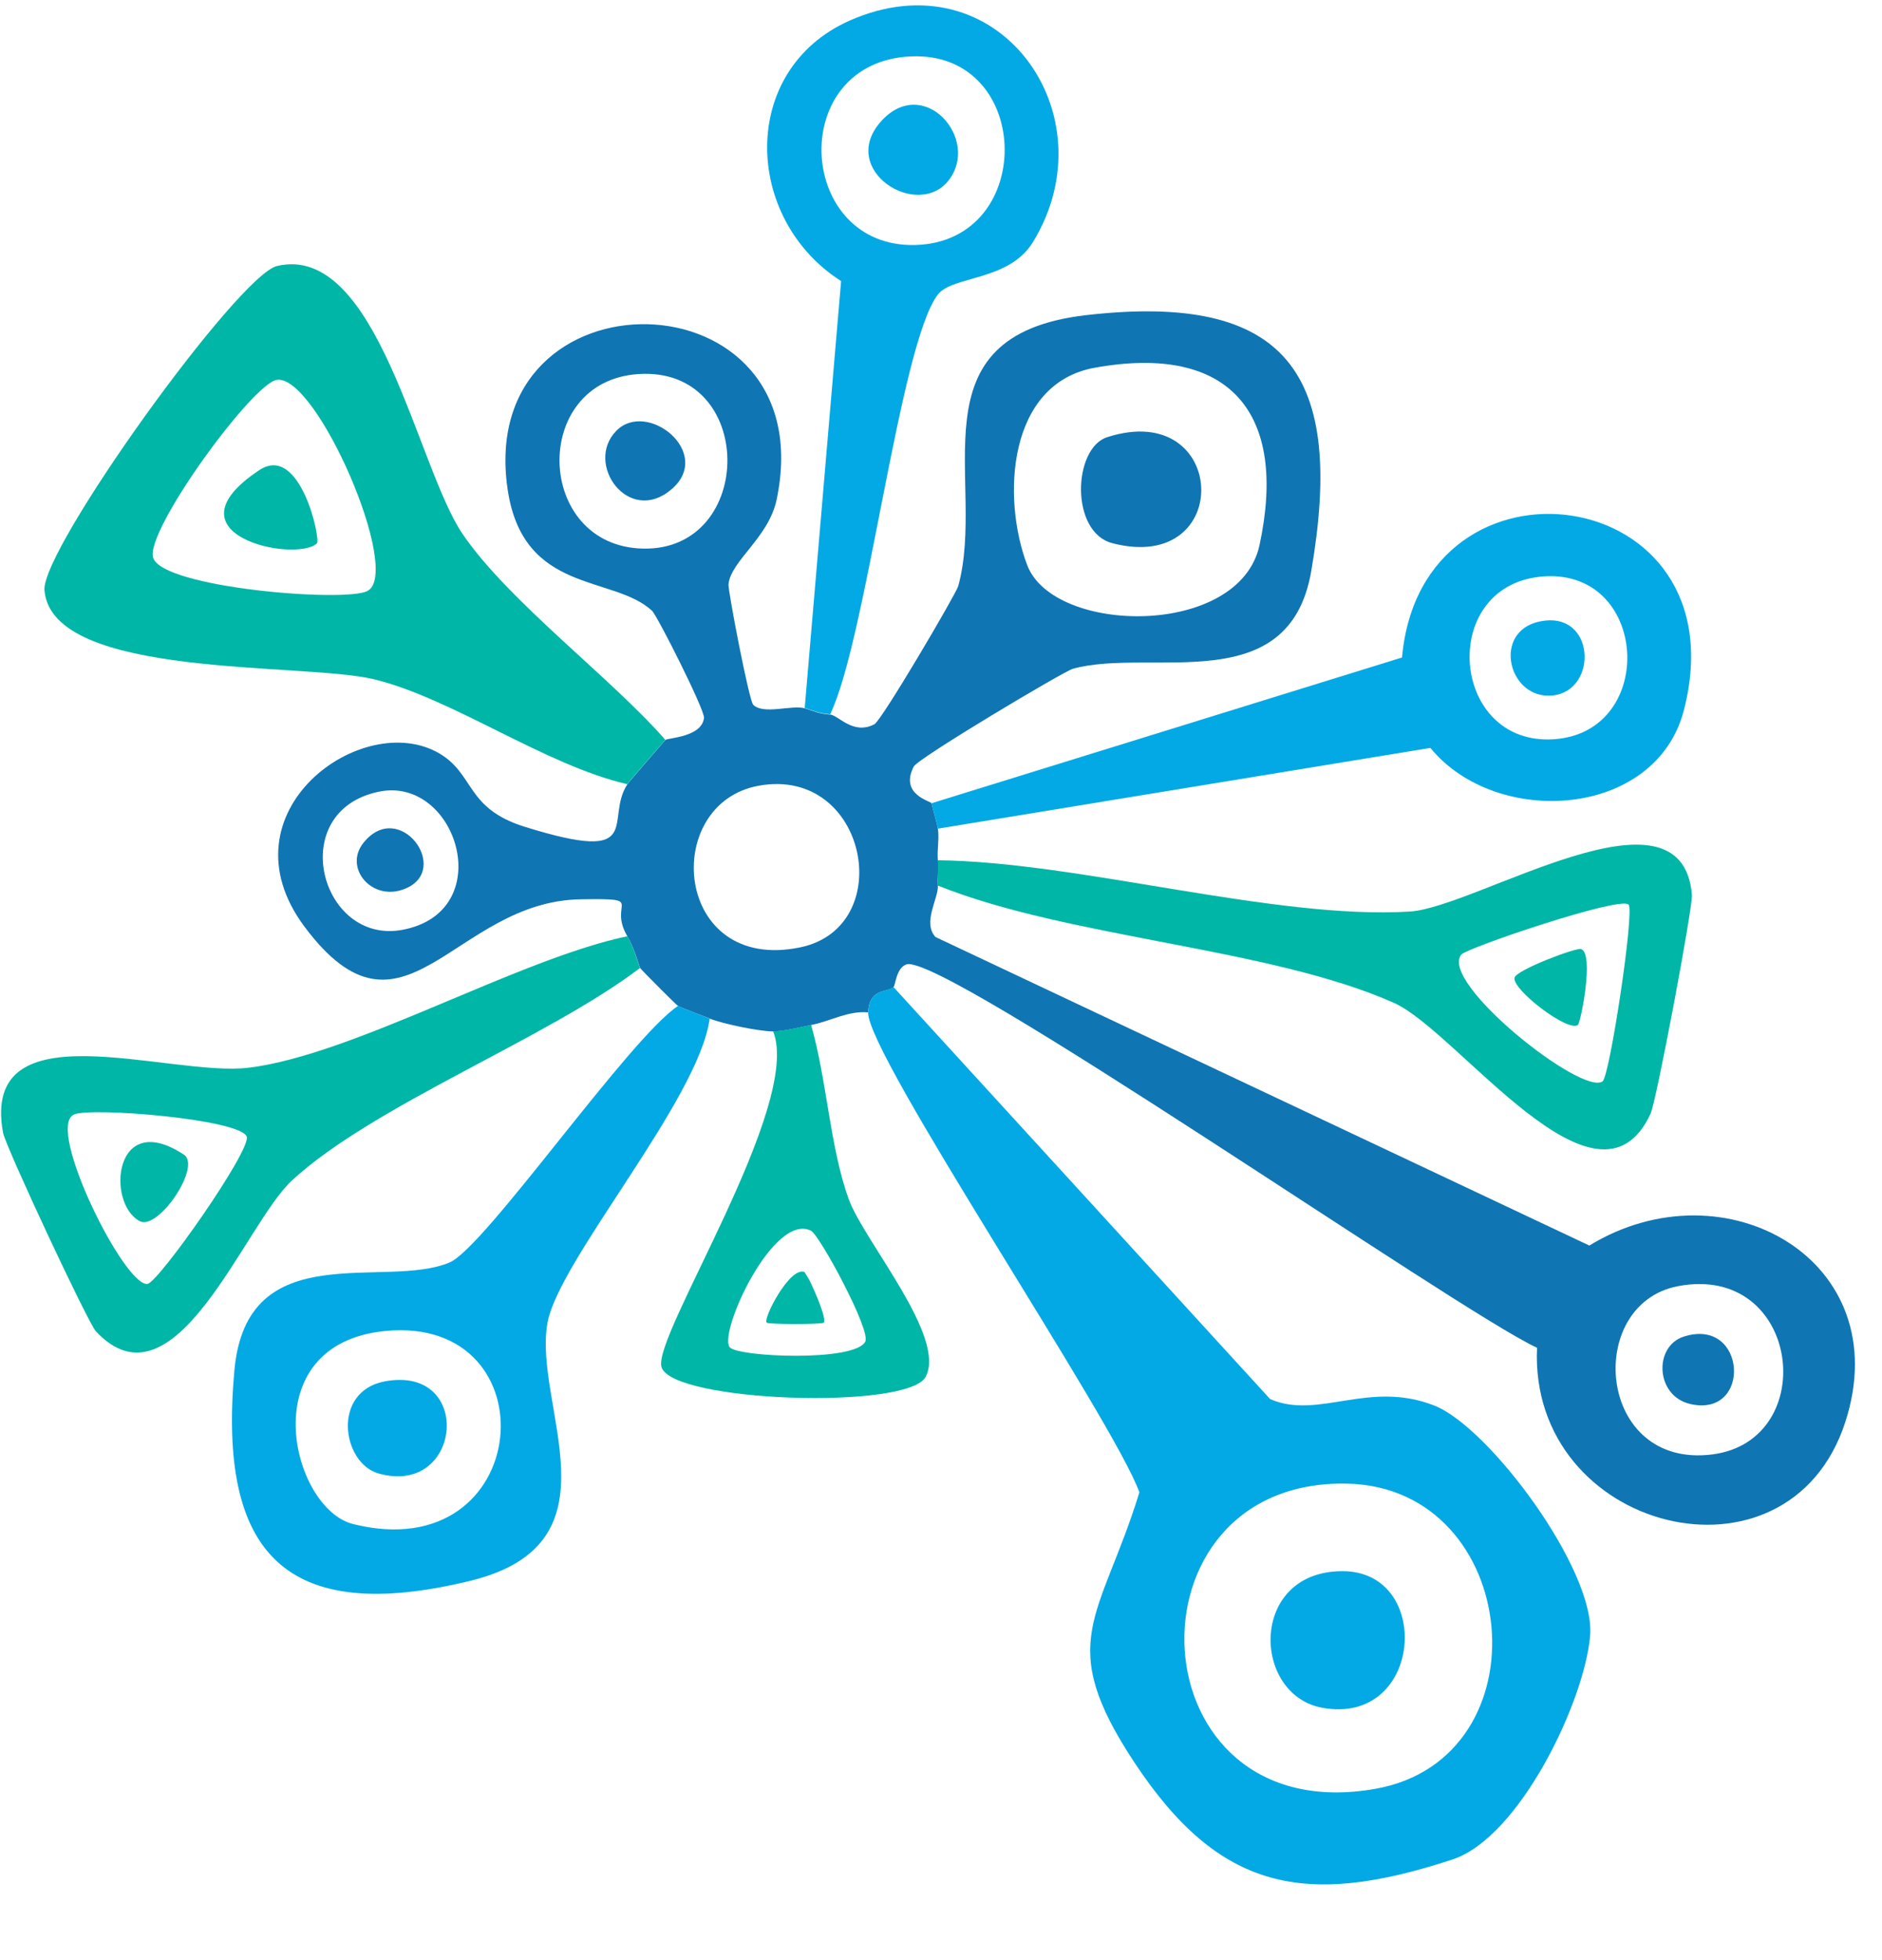
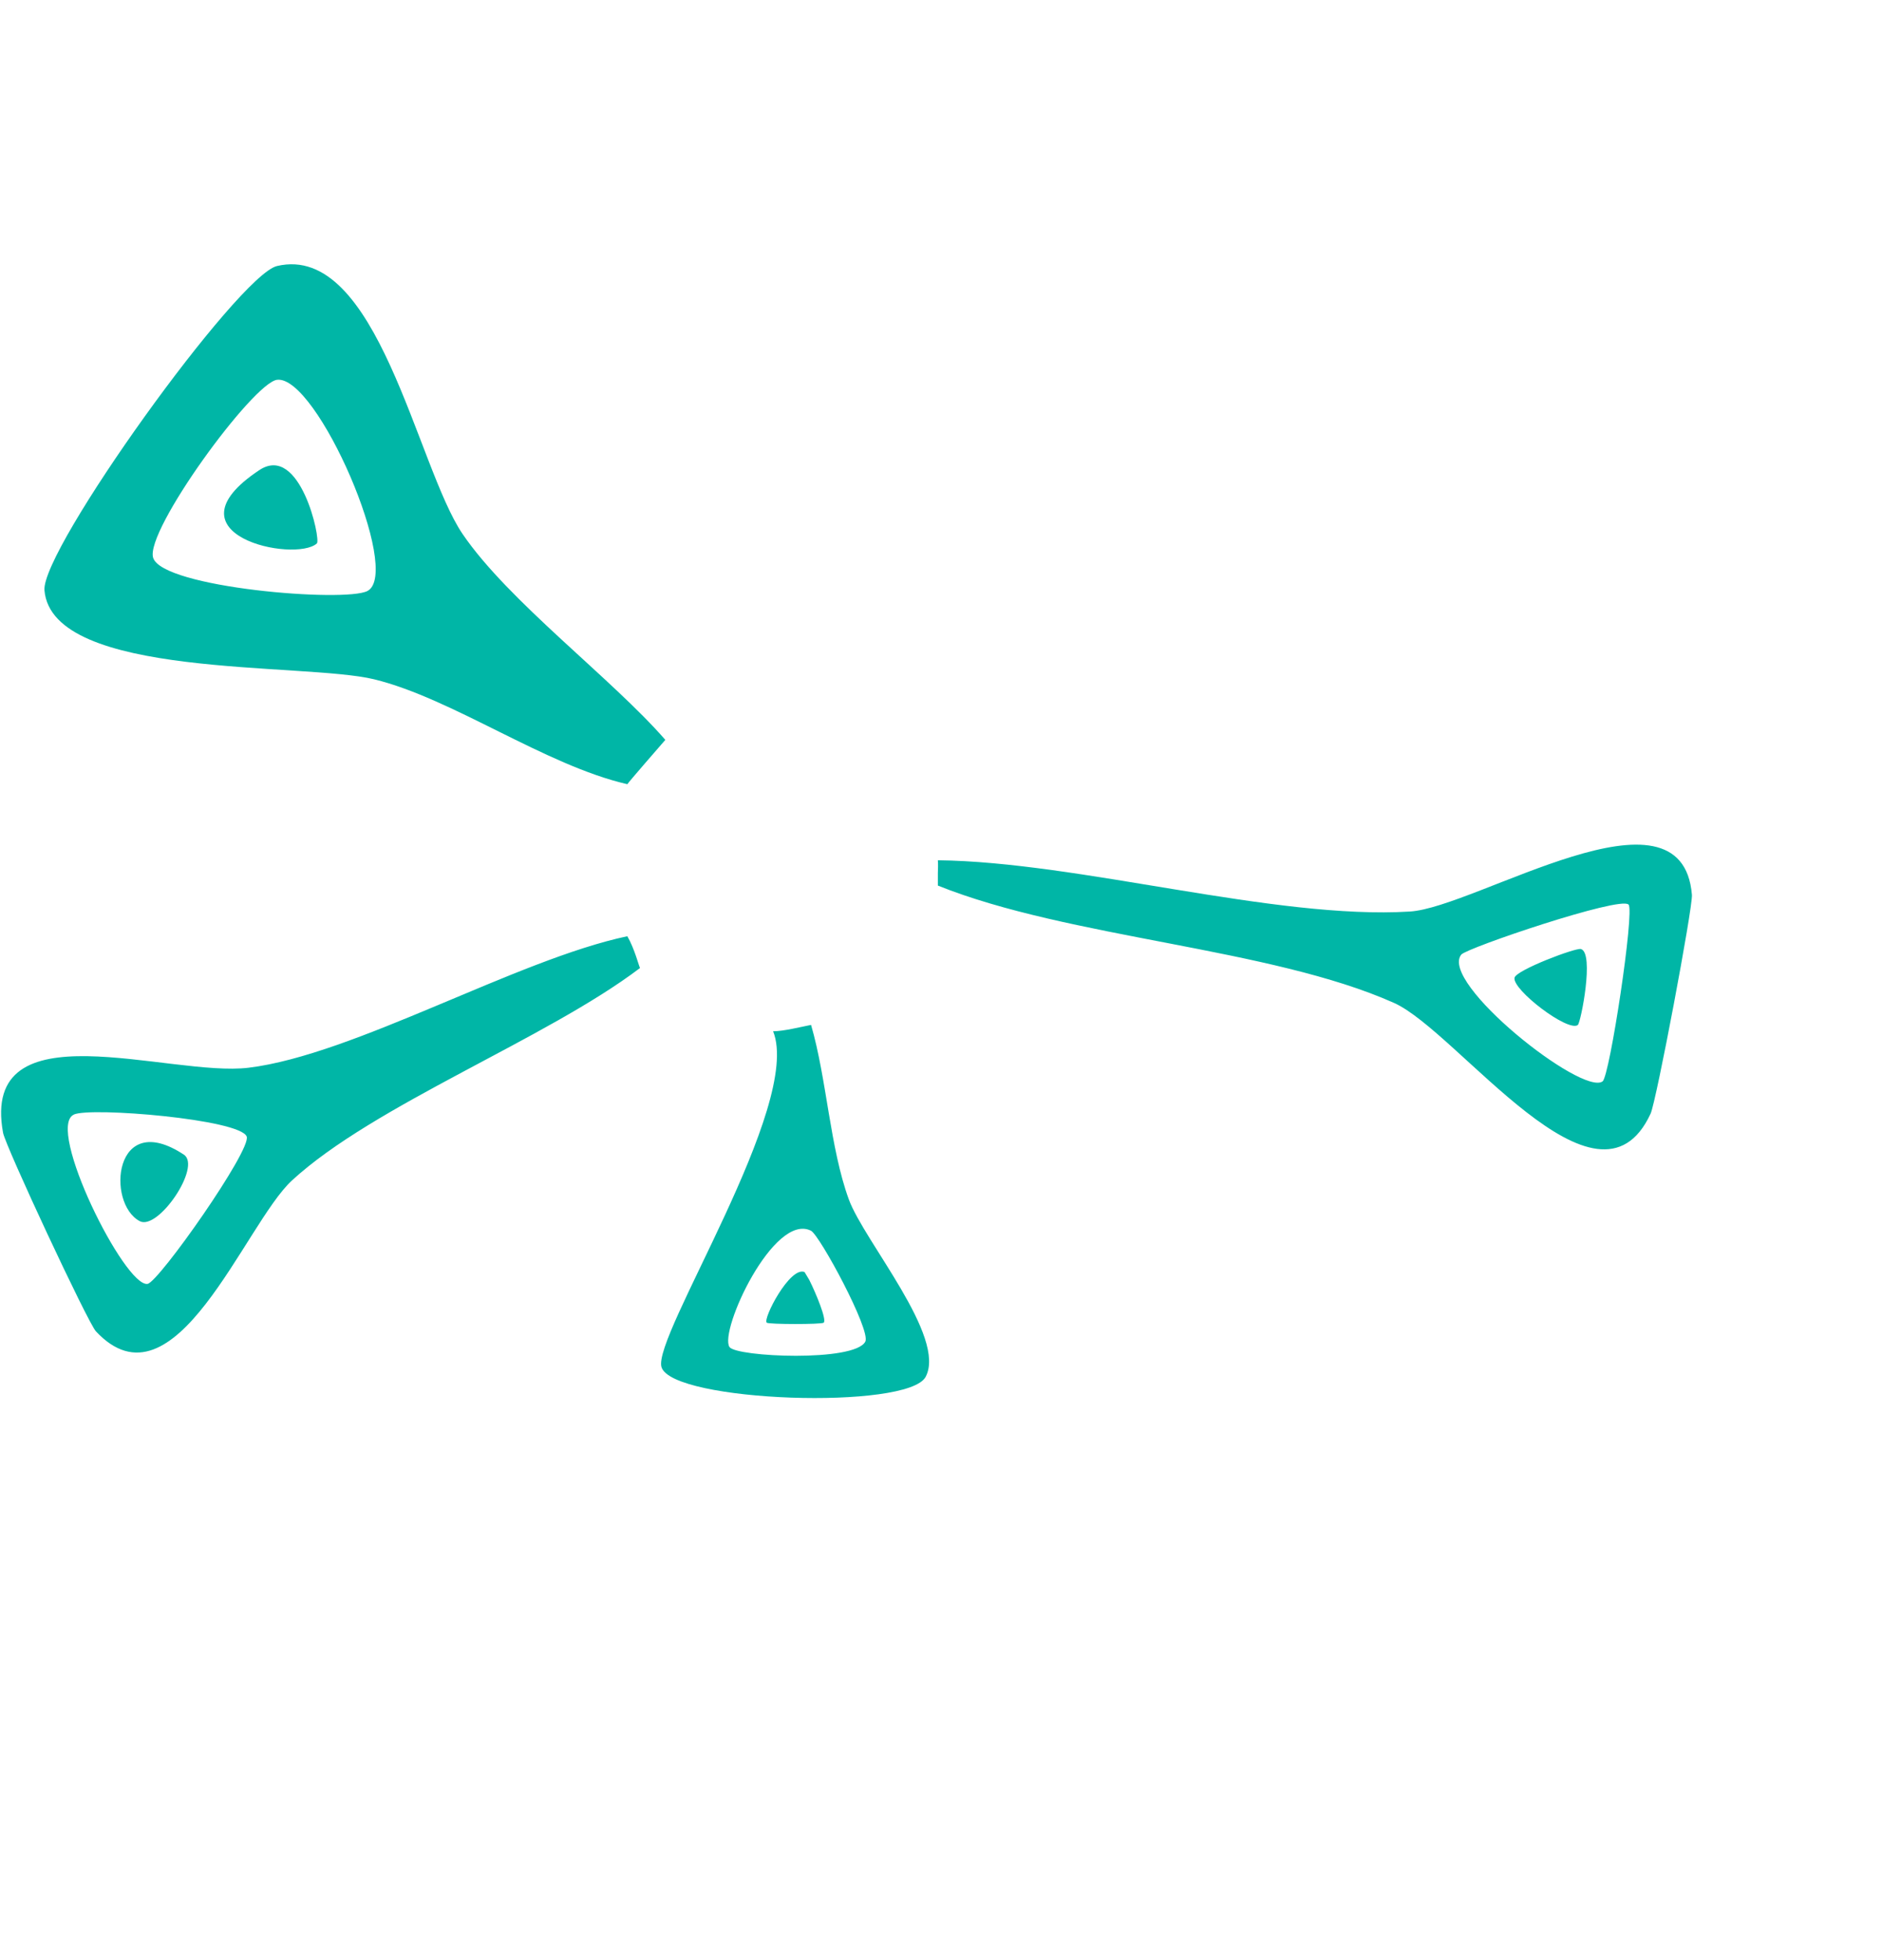
<svg xmlns="http://www.w3.org/2000/svg" width="24" height="25" viewBox="0 0 24 25" fill="none">
  <g clip-path="url(#clip0_4511_6226)">
-     <path d="M13.855 4.019C16.426 3.725 17.154 4.778 16.721 7.287C16.437 8.93 14.669 8.255 13.681 8.53C13.566 8.562 11.709 9.669 11.652 9.777C11.468 10.137 11.872 10.217 11.879 10.245C11.901 10.338 11.95 10.505 11.96 10.569C11.98 10.691 11.948 10.844 11.96 10.973C11.97 11.079 11.954 11.19 11.96 11.296C11.969 11.458 11.76 11.767 11.93 11.951L20.268 15.886C21.998 14.829 24.203 16.077 23.531 18.14C22.803 20.377 19.494 19.534 19.601 17.19C18.599 16.729 11.995 12.129 11.556 12.301C11.427 12.351 11.42 12.565 11.395 12.589C11.314 12.664 11.086 12.598 11.071 12.912C10.811 12.889 10.588 13.026 10.345 13.073C10.202 13.102 9.993 13.155 9.859 13.155C9.677 13.154 9.215 13.058 9.052 12.992C8.977 12.963 8.665 12.843 8.647 12.831C8.619 12.812 8.182 12.374 8.163 12.346C8.151 12.327 8.094 12.102 8.001 11.943C7.742 11.501 8.264 11.457 7.406 11.47C5.78 11.494 5.147 13.512 3.883 11.819C2.791 10.355 4.628 9.032 5.605 9.611C6.055 9.877 5.938 10.31 6.691 10.545C8.254 11.032 7.703 10.459 8 10.004C8.02 9.973 8.419 9.514 8.485 9.438C8.514 9.41 8.95 9.404 8.978 9.156C8.987 9.052 8.381 7.851 8.315 7.79C7.821 7.33 6.669 7.582 6.473 6.238C6.056 3.377 10.517 3.447 9.904 6.372C9.803 6.857 9.319 7.153 9.29 7.453C9.283 7.532 9.551 8.933 9.605 8.988C9.734 9.12 10.095 8.987 10.263 9.034C10.39 9.071 10.416 9.098 10.586 9.115V9.113C10.695 9.125 10.881 9.379 11.151 9.237C11.243 9.19 12.19 7.578 12.22 7.475C12.586 6.137 11.604 4.277 13.855 4.019ZM21.837 18.55C23.227 18.371 22.962 16.102 21.394 16.405C20.202 16.637 20.362 18.739 21.837 18.55ZM21.471 17.048C22.276 16.789 22.346 18.089 21.555 17.907C21.11 17.805 21.086 17.172 21.471 17.048ZM10.204 12.083C11.452 11.825 11.063 9.771 9.677 10.021C8.42 10.247 8.588 12.418 10.204 12.083ZM5.128 11.86C6.366 11.632 5.829 9.887 4.828 10.098C3.635 10.349 4.084 12.051 5.128 11.86ZM4.631 10.755C5.086 10.173 5.764 11.087 5.169 11.334C4.748 11.509 4.381 11.074 4.631 10.755ZM16.062 6.952C16.424 5.27 15.688 4.379 13.961 4.69C12.847 4.891 12.773 6.35 13.099 7.207C13.438 8.1 15.807 8.134 16.062 6.952ZM8.141 4.771C6.76 4.861 6.821 6.967 8.2 6.997C9.64 7.029 9.649 4.671 8.141 4.771ZM14.119 5.576C15.665 5.079 15.749 7.334 14.185 6.928C13.645 6.788 13.682 5.717 14.119 5.576ZM7.857 5.497C8.251 5.091 9.106 5.777 8.563 6.241C8.019 6.706 7.45 5.919 7.857 5.497Z" fill="#1075B3" />
-     <path d="M16.197 17.844C16.814 18.113 17.455 17.595 18.296 17.929C18.997 18.209 20.348 20.029 20.278 20.861C20.209 21.693 19.381 23.434 18.523 23.716C16.636 24.338 15.546 24.11 14.469 22.483C13.441 20.931 14.031 20.651 14.53 19.034C14.204 18.119 11.047 13.438 11.071 12.912C11.086 12.598 11.313 12.663 11.393 12.588L16.197 17.844ZM17.185 18.923C14.258 18.854 14.455 23.361 17.54 22.815C19.733 22.426 19.41 18.977 17.185 18.923ZM17.116 20.039C18.281 20.035 18.149 22.014 16.864 21.782C15.961 21.618 15.925 20.043 17.116 20.039ZM9.05 12.992C8.912 14.025 7.128 16.069 6.982 16.87C6.79 17.925 7.963 19.682 5.998 20.162C3.642 20.736 2.777 19.818 2.989 17.478C3.147 15.742 4.909 16.453 5.735 16.101C6.184 15.91 8.019 13.248 8.646 12.83C8.665 12.842 8.974 12.962 9.05 12.992ZM4.913 16.976C3.208 17.142 3.709 19.239 4.502 19.438C6.811 20.015 7.056 16.768 4.913 16.976ZM4.909 17.618C6.046 17.407 5.896 19.095 4.827 18.793C4.36 18.66 4.225 17.745 4.909 17.618ZM17.879 8.386C18.13 5.594 22.221 6.135 21.475 9.053C21.121 10.44 19.082 10.567 18.241 9.539L11.96 10.569V10.568C11.949 10.505 11.9 10.338 11.879 10.245L17.879 8.386ZM19.699 7.351C18.352 7.431 18.477 9.451 19.751 9.431C21.133 9.409 21.054 7.27 19.699 7.351ZM10.83 0.265C12.72 -0.577 14.175 1.456 13.171 3.09C12.864 3.59 12.145 3.514 11.959 3.758C11.471 4.397 11.05 8.155 10.586 9.111C10.501 9.102 10.452 9.091 10.408 9.078L10.262 9.03L10.726 3.585C9.476 2.786 9.427 0.891 10.83 0.265ZM19.7 7.916C20.369 7.839 20.368 8.867 19.75 8.873C19.205 8.877 19.027 7.993 19.7 7.916ZM11.536 0.725C10.029 0.87 10.178 3.162 11.671 3.125C13.251 3.084 13.175 0.568 11.536 0.725ZM11.23 1.554C11.773 0.937 12.509 1.771 12.097 2.301C11.701 2.808 10.688 2.172 11.23 1.554Z" fill="#03A9E4" />
    <path d="M10.343 13.072C10.544 13.762 10.583 14.637 10.825 15.299C11.022 15.835 12.075 17.052 11.804 17.561C11.578 17.985 8.579 17.884 8.436 17.438C8.312 17.05 10.237 14.096 9.859 13.153C9.992 13.153 10.2 13.1 10.343 13.072ZM10.342 15.697C9.868 15.46 9.167 16.977 9.303 17.181H9.304C9.389 17.307 10.899 17.375 11.035 17.111C11.107 16.965 10.454 15.755 10.342 15.697ZM8 11.941C8.093 12.101 8.149 12.328 8.162 12.346C6.969 13.252 4.769 14.092 3.722 15.057C3.117 15.617 2.228 18.056 1.223 16.98C1.12 16.87 0.071 14.621 0.039 14.448C-0.257 12.825 2.16 13.742 3.171 13.618C4.514 13.454 6.59 12.239 8 11.941ZM10.26 16.224L10.32 16.324C10.406 16.496 10.546 16.834 10.504 16.87C10.472 16.893 9.806 16.892 9.778 16.87C9.723 16.826 10.073 16.147 10.26 16.224ZM3.146 14.496C3.063 14.275 1.159 14.117 0.942 14.215V14.216C0.578 14.38 1.593 16.423 1.882 16.375C2.025 16.351 3.209 14.667 3.146 14.496ZM1.782 15.575C1.351 15.347 1.451 14.136 2.345 14.727C2.573 14.879 2.016 15.699 1.782 15.575ZM17.979 11.626C18.827 11.574 21.449 9.881 21.576 11.413C21.589 11.57 21.122 14.047 21.049 14.204C20.37 15.671 18.592 13.155 17.776 12.791C16.195 12.086 13.635 11.968 11.96 11.295L11.96 11.134C11.962 11.079 11.964 11.025 11.96 10.972C13.762 10.992 16.251 11.732 17.979 11.626ZM20.767 11.537C20.66 11.427 18.706 12.089 18.635 12.175C18.348 12.53 20.179 13.983 20.437 13.792C20.528 13.724 20.847 11.619 20.768 11.537H20.767ZM20.16 12.104C20.335 12.153 20.159 13.043 20.121 13.073C19.997 13.168 19.281 12.621 19.314 12.47C19.336 12.372 20.093 12.086 20.16 12.104ZM3.532 3.393C4.814 3.09 5.315 5.95 5.898 6.809C6.481 7.668 7.803 8.653 8.484 9.436H8.485C8.418 9.513 8.02 9.97 8 10.002C6.951 9.76 5.771 8.908 4.771 8.664C3.873 8.445 0.663 8.666 0.567 7.529C0.523 7.009 3.035 3.512 3.532 3.393ZM3.534 4.844C3.228 4.879 1.846 6.772 1.953 7.114C2.072 7.497 4.405 7.688 4.687 7.537C5.131 7.298 4.043 4.785 3.534 4.844ZM3.307 5.996C3.828 5.65 4.094 6.882 4.041 6.931C3.764 7.181 2.063 6.822 3.307 5.996Z" fill="#00B6A6" />
  </g>
  <defs>
    <clipPath id="clip0_4511_6226">
      <rect width="24" height="24" fill="white" transform="translate(0 0.062)" />
    </clipPath>
  </defs>
</svg>